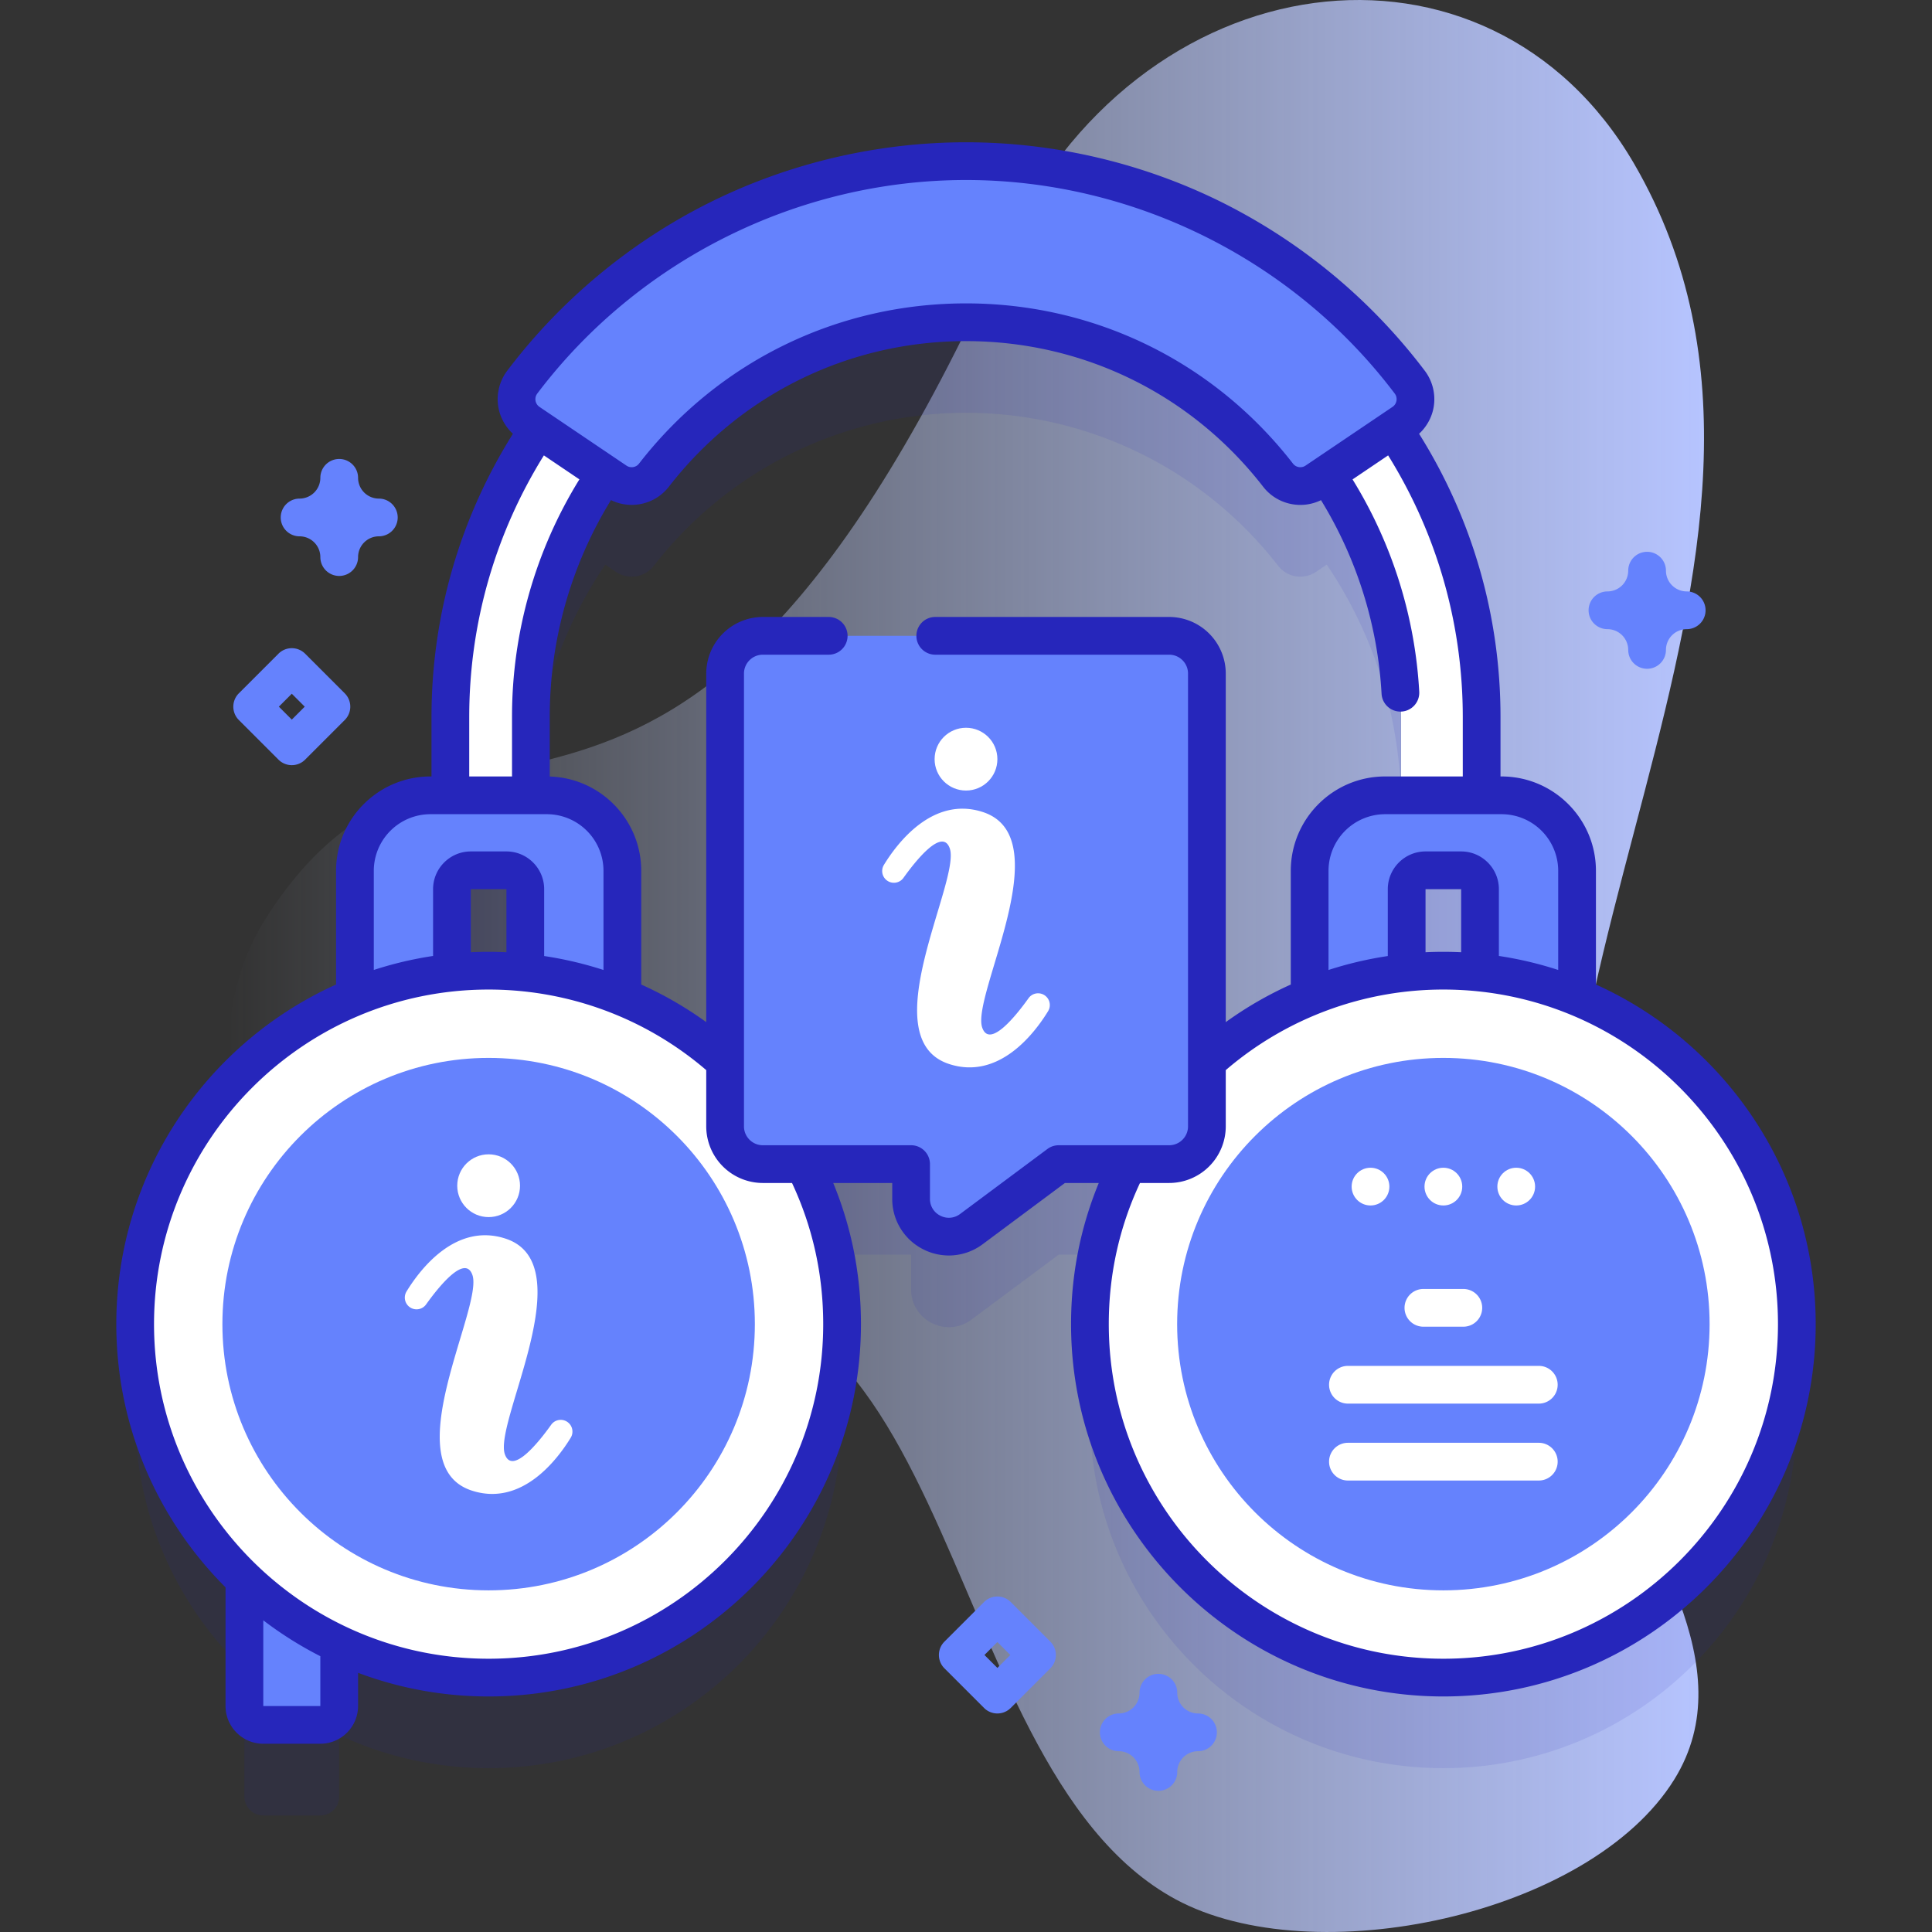
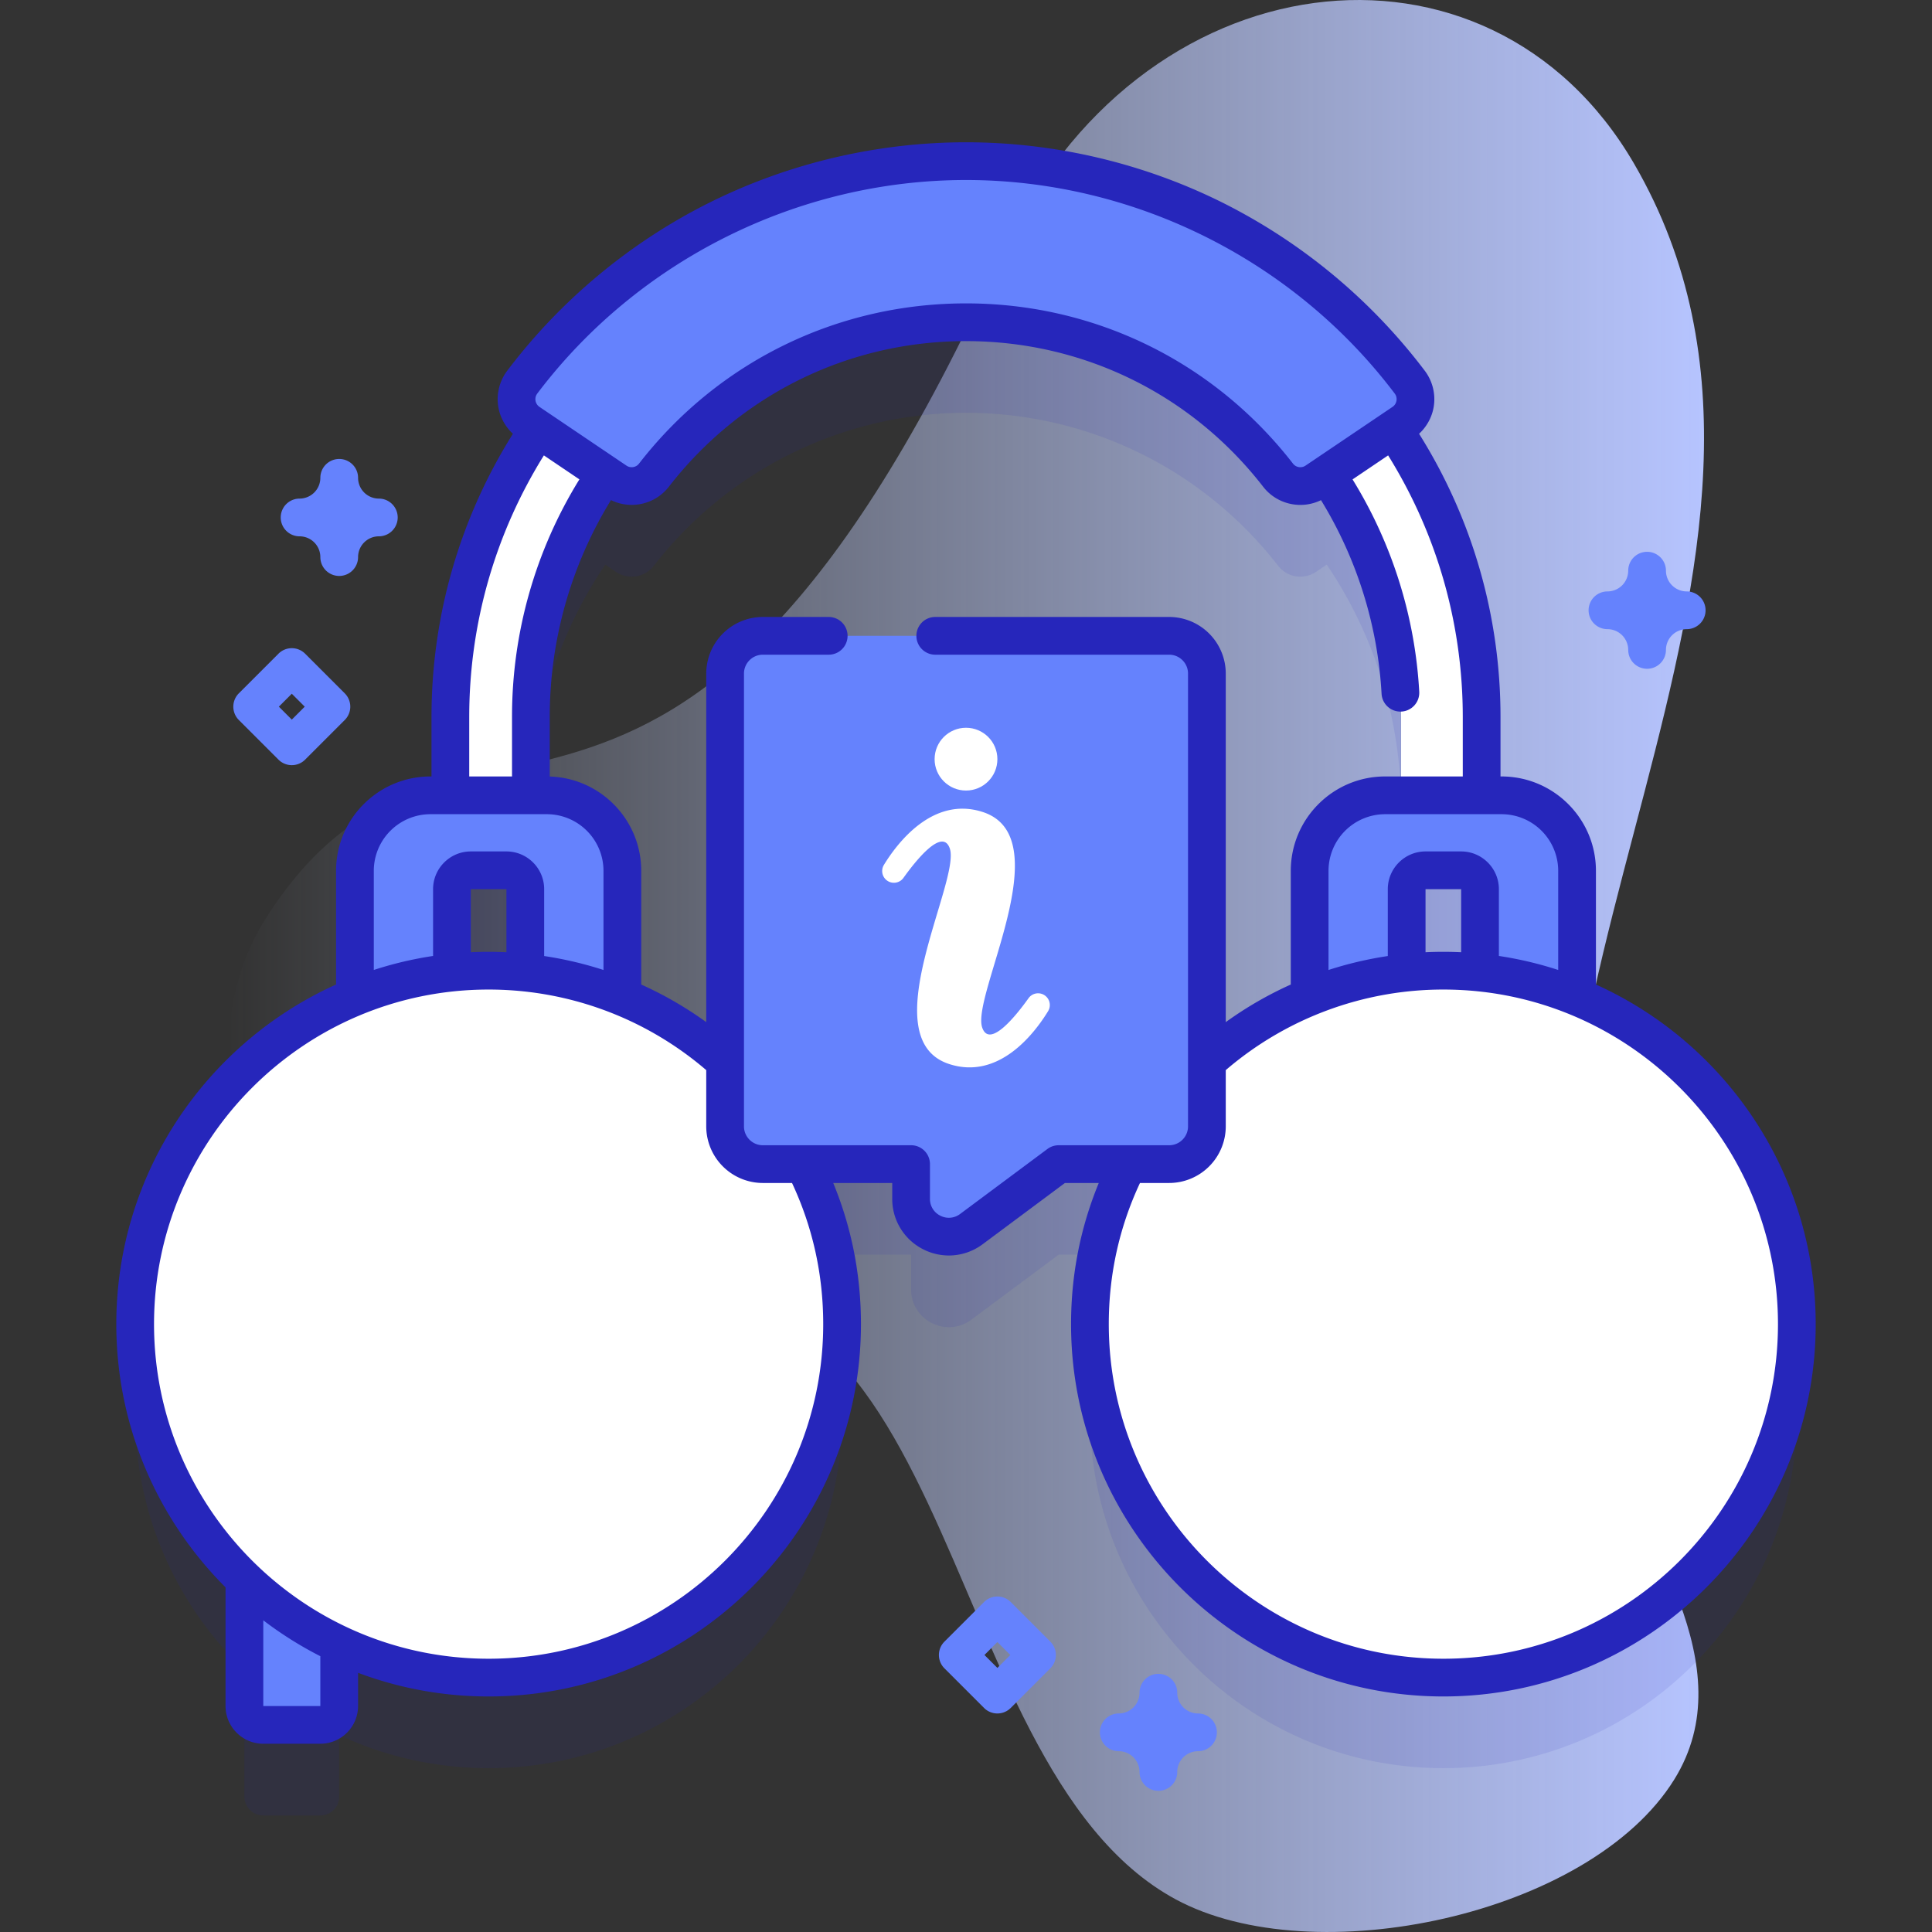
<svg xmlns="http://www.w3.org/2000/svg" height="512" width="512">
  <rect width="100%" height="100%" fill="#333333" stroke="none" />
  <linearGradient id="A" gradientUnits="userSpaceOnUse" x1="60.417" x2="451.583" y1="256" y2="256">
    <stop offset="0" stop-color="#d1ddff" stop-opacity="0" />
    <stop offset="1" stop-color="#b6c4ff" />
  </linearGradient>
  <path d="m423.959 378.118c-40.892-106.772 69.558-230.634 9.101-334.718-38.513-66.305-131.718-55.345-167.573 24.042-87.77 194.327-145.453 97.779-195.162 176.112-28.886 45.52 7.291 132.579 83.841 104.688 101.552-37 90.605 118.93 157.369 155.085 36.504 19.768 109.834 4.3 132.173-31.762 18.722-30.222-8.568-64.252-19.749-93.447z" fill="url(#A)" />
  <path d="M417.941 288.181v-33.413c0-11.046-8.954-20-20-20h-5.288v-20.734a135.87 135.87 0 0 0-23.364-76.342l2.529-1.707c3.545-2.393 4.372-7.278 1.795-10.691C345.809 88.465 302.409 66.706 256 66.706s-89.809 21.76-117.614 58.587c-2.577 3.414-1.75 8.298 1.795 10.691l2.529 1.707c-14.745 21.812-23.364 48.089-23.364 76.342v20.734h-5.288c-11.046 0-20 8.954-20 20v33.413c-34.163 13.972-58.235 47.536-58.235 86.727 0 26.624 11.109 50.652 28.943 67.706v33.497a5 5 0 0 0 5 5h15.128a5 5 0 0 0 5-5v-16.299c12.029 5.62 25.445 8.765 39.598 8.765 51.732 0 93.668-41.937 93.668-93.669 0-15.267-3.667-29.672-10.146-42.406h28.435v9.204c0 8.224 9.374 12.932 15.971 8.022l23.143-17.226h18.422c-6.479 12.734-10.146 27.139-10.146 42.406 0 51.732 41.937 93.669 93.668 93.669s93.669-41.937 93.669-93.669c0-39.19-24.072-72.754-58.235-86.726zm-278.732-6.442c-3.194-.329-6.435-.5-9.716-.5a94.95 94.95 0 0 0-9.724.5v-22.102a5 5 0 0 1 5-5h9.44a5 5 0 0 1 5 5zm232.097-46.972h-4.235c-11.046 0-20 8.954-20 20v33.415c-10.079 4.123-19.269 9.962-27.232 17.136V202.502a10 10 0 0 0-10-10H202.161a10 10 0 0 0-10 10v102.816c-7.963-7.175-17.154-13.014-27.233-17.136v-33.415c0-11.046-8.954-20-20-20h-4.235v-20.734c0-23.833 7.268-46 19.704-64.401l2.827 1.908a7.46 7.46 0 0 0 10.066-1.605C193.074 124.431 223.5 109.4 256 109.4s62.925 15.031 82.709 40.535c2.407 3.104 6.81 3.803 10.066 1.605l2.827-1.908c12.436 18.401 19.704 40.568 19.704 64.401zm20.915 46.971a94.74 94.74 0 0 0-9.714-.499c-3.284 0-6.529.171-9.726.501v-22.103a5 5 0 0 1 5-5h9.44a5 5 0 0 1 5 5z" fill="#2626bb" opacity=".1" />
  <path d="M84.894 457.111H69.766a5 5 0 0 1-5-5V416.22a5 5 0 0 1 5-5h15.128a5 5 0 0 1 5 5v35.891a5 5 0 0 1-5 5z" fill="#6582fd" />
  <path d="m140.694 220.884v-30.85c0-63.58 51.726-115.306 115.306-115.306s115.305 51.726 115.305 115.306v30.85h21.347v-30.85c0-75.351-61.302-136.654-136.653-136.654s-136.654 61.303-136.654 136.654v30.85z" fill="#fff" />
  <path d="M348.775 127.54a7.46 7.46 0 0 1-10.066-1.605C318.925 100.431 288.499 85.4 256 85.4s-62.926 15.031-82.71 40.535a7.46 7.46 0 0 1-10.066 1.605l-23.043-15.556c-3.545-2.393-4.372-7.278-1.795-10.691 27.805-36.827 71.204-58.587 117.613-58.587s89.808 21.76 117.612 58.587c2.577 3.414 1.751 8.298-1.795 10.691zM164.929 230.767v41.65h-25.72v-36.78a5 5 0 0 0-5-5h-9.44a5 5 0 0 0-5 5v36.78h-25.71v-41.65c0-11.046 8.954-20 20-20h30.87c11.045 0 20 8.955 20 20zm253.012 0v41.65h-25.72v-36.78a5 5 0 0 0-5-5h-9.44a5 5 0 0 0-5 5v36.78h-25.71v-41.65c0-11.046 8.954-20 20-20h30.87c11.046 0 20 8.955 20 20z" fill="#6582fd" />
  <circle cx="129.492" cy="350.908" fill="#fff" r="93.669" />
-   <circle cx="129.492" cy="350.908" fill="#6582fd" r="70.553" />
  <circle cx="382.508" cy="350.908" fill="#fff" r="93.669" />
-   <circle cx="382.508" cy="350.908" fill="#6582fd" r="70.553" />
  <g fill="#fff">
    <use href="#C" />
    <circle cx="129.492" cy="314.226" r="8.319" />
    <circle cx="401.816" cy="314.462" r="5" />
    <circle cx="382.508" cy="314.462" r="5" />
-     <circle cx="363.199" cy="314.462" r="5" />
    <path d="M387.799 351.59h-10.583a5 5 0 1 1 0-10h10.583a5 5 0 1 1 0 10z" />
    <use href="#D" />
    <use href="#D" y="20.382" />
  </g>
  <path d="M202.161 168.502h107.677a10 10 0 0 1 10 10v120a10 10 0 0 1-10 10h-29.276l-23.143 17.226c-6.597 4.91-15.971.202-15.971-8.022v-9.204H202.16a10 10 0 0 1-10-10v-120c.001-5.523 4.478-10 10.001-10z" fill="#6582fd" />
  <path d="M422.939 260.909V230.77c0-13.785-11.215-25-25-25h-.289v-15.74c0-26.711-7.45-52.56-21.579-75.075 2.027-1.871 3.416-4.379 3.874-7.125a12.5 12.5 0 0 0-2.342-9.55 153.25 153.25 0 0 0-53.588-44.565c-20.988-10.474-44.508-16.01-68.015-16.01s-47.028 5.536-68.017 16.01c-20.93 10.445-39.461 25.855-53.587 44.565-2.048 2.712-2.901 6.192-2.342 9.55.458 2.746 1.846 5.254 3.874 7.125-14.128 22.515-21.578 48.364-21.578 75.075v15.739h-.289c-13.785 0-25 11.215-25 25v30.139c-34.304 15.47-58.24 49.992-58.24 90.001 0 27.212 11.073 51.886 28.949 69.754v31.446c0 5.514 4.486 10 10 10h15.12c5.514 0 10-4.486 10-10v-8.797c10.772 4.047 22.431 6.267 34.601 6.267 54.407 0 98.67-44.263 98.67-98.67 0-13.034-2.473-25.581-7.348-37.408h15.637v4.204a14.92 14.92 0 0 0 8.268 13.404 15.01 15.01 0 0 0 6.747 1.609c3.157 0 6.29-1.007 8.941-2.98l21.813-16.237h8.969c-4.874 11.827-7.348 24.374-7.348 37.408 0 54.407 44.263 98.67 98.67 98.67s98.67-44.263 98.67-98.67c0-40.008-23.937-74.53-58.241-90zm-10-30.139v26.279a97.84 97.84 0 0 0-15.72-3.711V235.64c0-5.514-4.486-10-10-10h-9.439c-5.514 0-10 4.486-10 10v17.72c-5.347.804-10.6 2.038-15.71 3.694V230.77a15.02 15.02 0 0 1 15-15h30.869a15.02 15.02 0 0 1 15 15zm-25.719 21.585a99.44 99.44 0 0 0-4.71-.115c-1.581 0-3.158.041-4.729.116V235.64h9.439zM142.377 104.306c26.759-35.441 69.235-56.601 113.624-56.601s86.863 21.159 113.622 56.601c.55.729.523 1.491.459 1.881s-.291 1.134-1.062 1.653l-20.231 13.658-2.812 1.899v.001c-1.07.722-2.527.492-3.318-.525C321.723 95.88 290.137 80.4 256.001 80.4s-65.724 15.479-86.66 42.47c-.789 1.017-2.248 1.25-3.318.525l-2.798-1.889c-.009-.006-.015-.014-.024-.02s-.019-.009-.027-.015l-20.194-13.632a2.48 2.48 0 0 1-1.062-1.654 2.44 2.44 0 0 1 .459-1.879zM124.35 190.03c0-24.656 6.826-48.523 19.783-69.346l9.414 6.354a119.51 119.51 0 0 0-17.856 62.991v15.739H124.35zm-25.289 40.74a15.02 15.02 0 0 1 15-15h30.869a15.02 15.02 0 0 1 15 15v26.285c-5.114-1.657-10.37-2.892-15.72-3.696V235.64c0-5.514-4.486-10-10-10h-9.44c-5.514 0-10 4.486-10 10v17.699a97.84 97.84 0 0 0-15.709 3.709zm35.149 21.586a98.83 98.83 0 0 0-4.72-.115c-1.583 0-3.156.041-4.721.115V235.64h9.44v16.716zM84.89 452.11H69.77v-22.712c4.726 3.604 9.782 6.795 15.12 9.511zm133.27-101.2c0 48.893-39.777 88.67-88.67 88.67s-88.67-39.777-88.67-88.67 39.777-88.67 88.67-88.67c21.23 0 41.615 7.579 57.671 21.353v14.909a15.02 15.02 0 0 0 15 15h7.733c5.483 11.719 8.266 24.287 8.266 37.408zm62.403-47.408a5 5 0 0 0-2.985.989l-23.143 17.227a4.91 4.91 0 0 1-5.229.457 4.91 4.91 0 0 1-2.756-4.469v-9.204a5 5 0 0 0-5-5h-39.288c-2.757 0-5-2.243-5-5v-120c0-2.757 2.243-5 5-5h17.454a5 5 0 1 0 0-10h-17.454a15.02 15.02 0 0 0-15 15v92.373c-5.419-3.911-11.19-7.246-17.231-9.962V230.77c0-13.53-10.805-24.576-24.239-24.981V190.03a109.54 109.54 0 0 1 16.223-57.501c5.221 2.563 11.675 1.179 15.328-3.53 19.028-24.53 47.735-38.6 78.759-38.6S315.731 104.468 334.76 129c2.438 3.142 6.125 4.808 9.86 4.808 1.857 0 3.724-.417 5.458-1.265 9.5 15.484 15.038 33.119 16.051 51.314a5 5 0 0 0 4.987 4.722c.094 0 .188-.003.283-.008a5 5 0 0 0 4.714-5.271c-1.111-19.954-7.209-39.293-17.673-56.252l9.428-6.365c12.958 20.822 19.783 44.69 19.783 69.346v15.739h-20.58c-13.785 0-25 11.215-25 25v30.144c-6.042 2.716-11.813 6.051-17.231 9.962v-92.373a15.02 15.02 0 0 0-15-15h-61.987a5 5 0 1 0 0 10h61.987c2.757 0 5 2.243 5 5v120c0 2.757-2.243 5-5 5h-29.277zM382.51 439.58c-48.893 0-88.67-39.777-88.67-88.67 0-13.121 2.783-25.689 8.266-37.408h7.733a15.02 15.02 0 0 0 15-15v-14.909a88.44 88.44 0 0 1 57.671-21.353c48.893 0 88.67 39.777 88.67 88.67s-39.778 88.67-88.67 88.67z" fill="#2626bb" />
  <g fill="#fff">
    <use href="#C" x="126.508" y="-113.043" />
    <circle cx="256" cy="201.184" r="8.319" />
  </g>
  <g fill="#6582fd">
    <use href="#E" />
    <use href="#E" x="-346.599" y="-24.602" />
    <use href="#E" x="-129.51" y="297.353" />
    <path d="M264.318 454.087a4.98 4.98 0 0 1-3.535-1.465l-10.5-10.5a5 5 0 0 1 0-7.07l10.5-10.5a5 5 0 0 1 7.07 0l10.5 10.5a5 5 0 0 1 0 7.07l-10.5 10.5c-.975.977-2.255 1.465-3.535 1.465zm-3.428-15.5l3.429 3.429 3.429-3.429-3.429-3.429zM77.33 202.774a4.98 4.98 0 0 1-3.535-1.465l-10.5-10.5a5 5 0 0 1 0-7.07l10.5-10.5a5 5 0 0 1 7.07 0l10.5 10.5a5 5 0 0 1 0 7.07l-10.5 10.5a4.98 4.98 0 0 1-3.535 1.465zm-3.429-15.5l3.429 3.429 3.429-3.429-3.429-3.429z" />
  </g>
  <defs>
    <path id="C" d="M150.228 376.741c-1.391-.858-3.208-.496-4.158.833-3.244 4.539-10.34 13.473-12.286 7.779-2.923-8.555 20.742-50.383.189-57.106-13.265-4.34-22.717 8.249-26.236 14.005a3.11 3.11 0 0 0 1.019 4.27c1.391.858 3.208.496 4.158-.833 3.244-4.539 10.34-13.473 12.286-7.779 2.923 8.555-20.742 50.382-.189 57.106 13.265 4.34 22.717-8.249 26.236-14.005a3.11 3.11 0 0 0-1.019-4.27z" />
-     <path id="D" d="M407.799 371.972h-50.583a5 5 0 1 1 0-10h50.583a5 5 0 1 1 0 10z" />
    <path id="E" d="M436.494 177.234a5 5 0 0 1-5-5 5.51 5.51 0 0 0-5.5-5.5 5 5 0 1 1 0-10 5.51 5.51 0 0 0 5.5-5.5 5 5 0 1 1 10 0 5.51 5.51 0 0 0 5.5 5.5 5 5 0 1 1 0 10 5.51 5.51 0 0 0-5.5 5.5 5 5 0 0 1-5 5z" />
  </defs>
</svg>